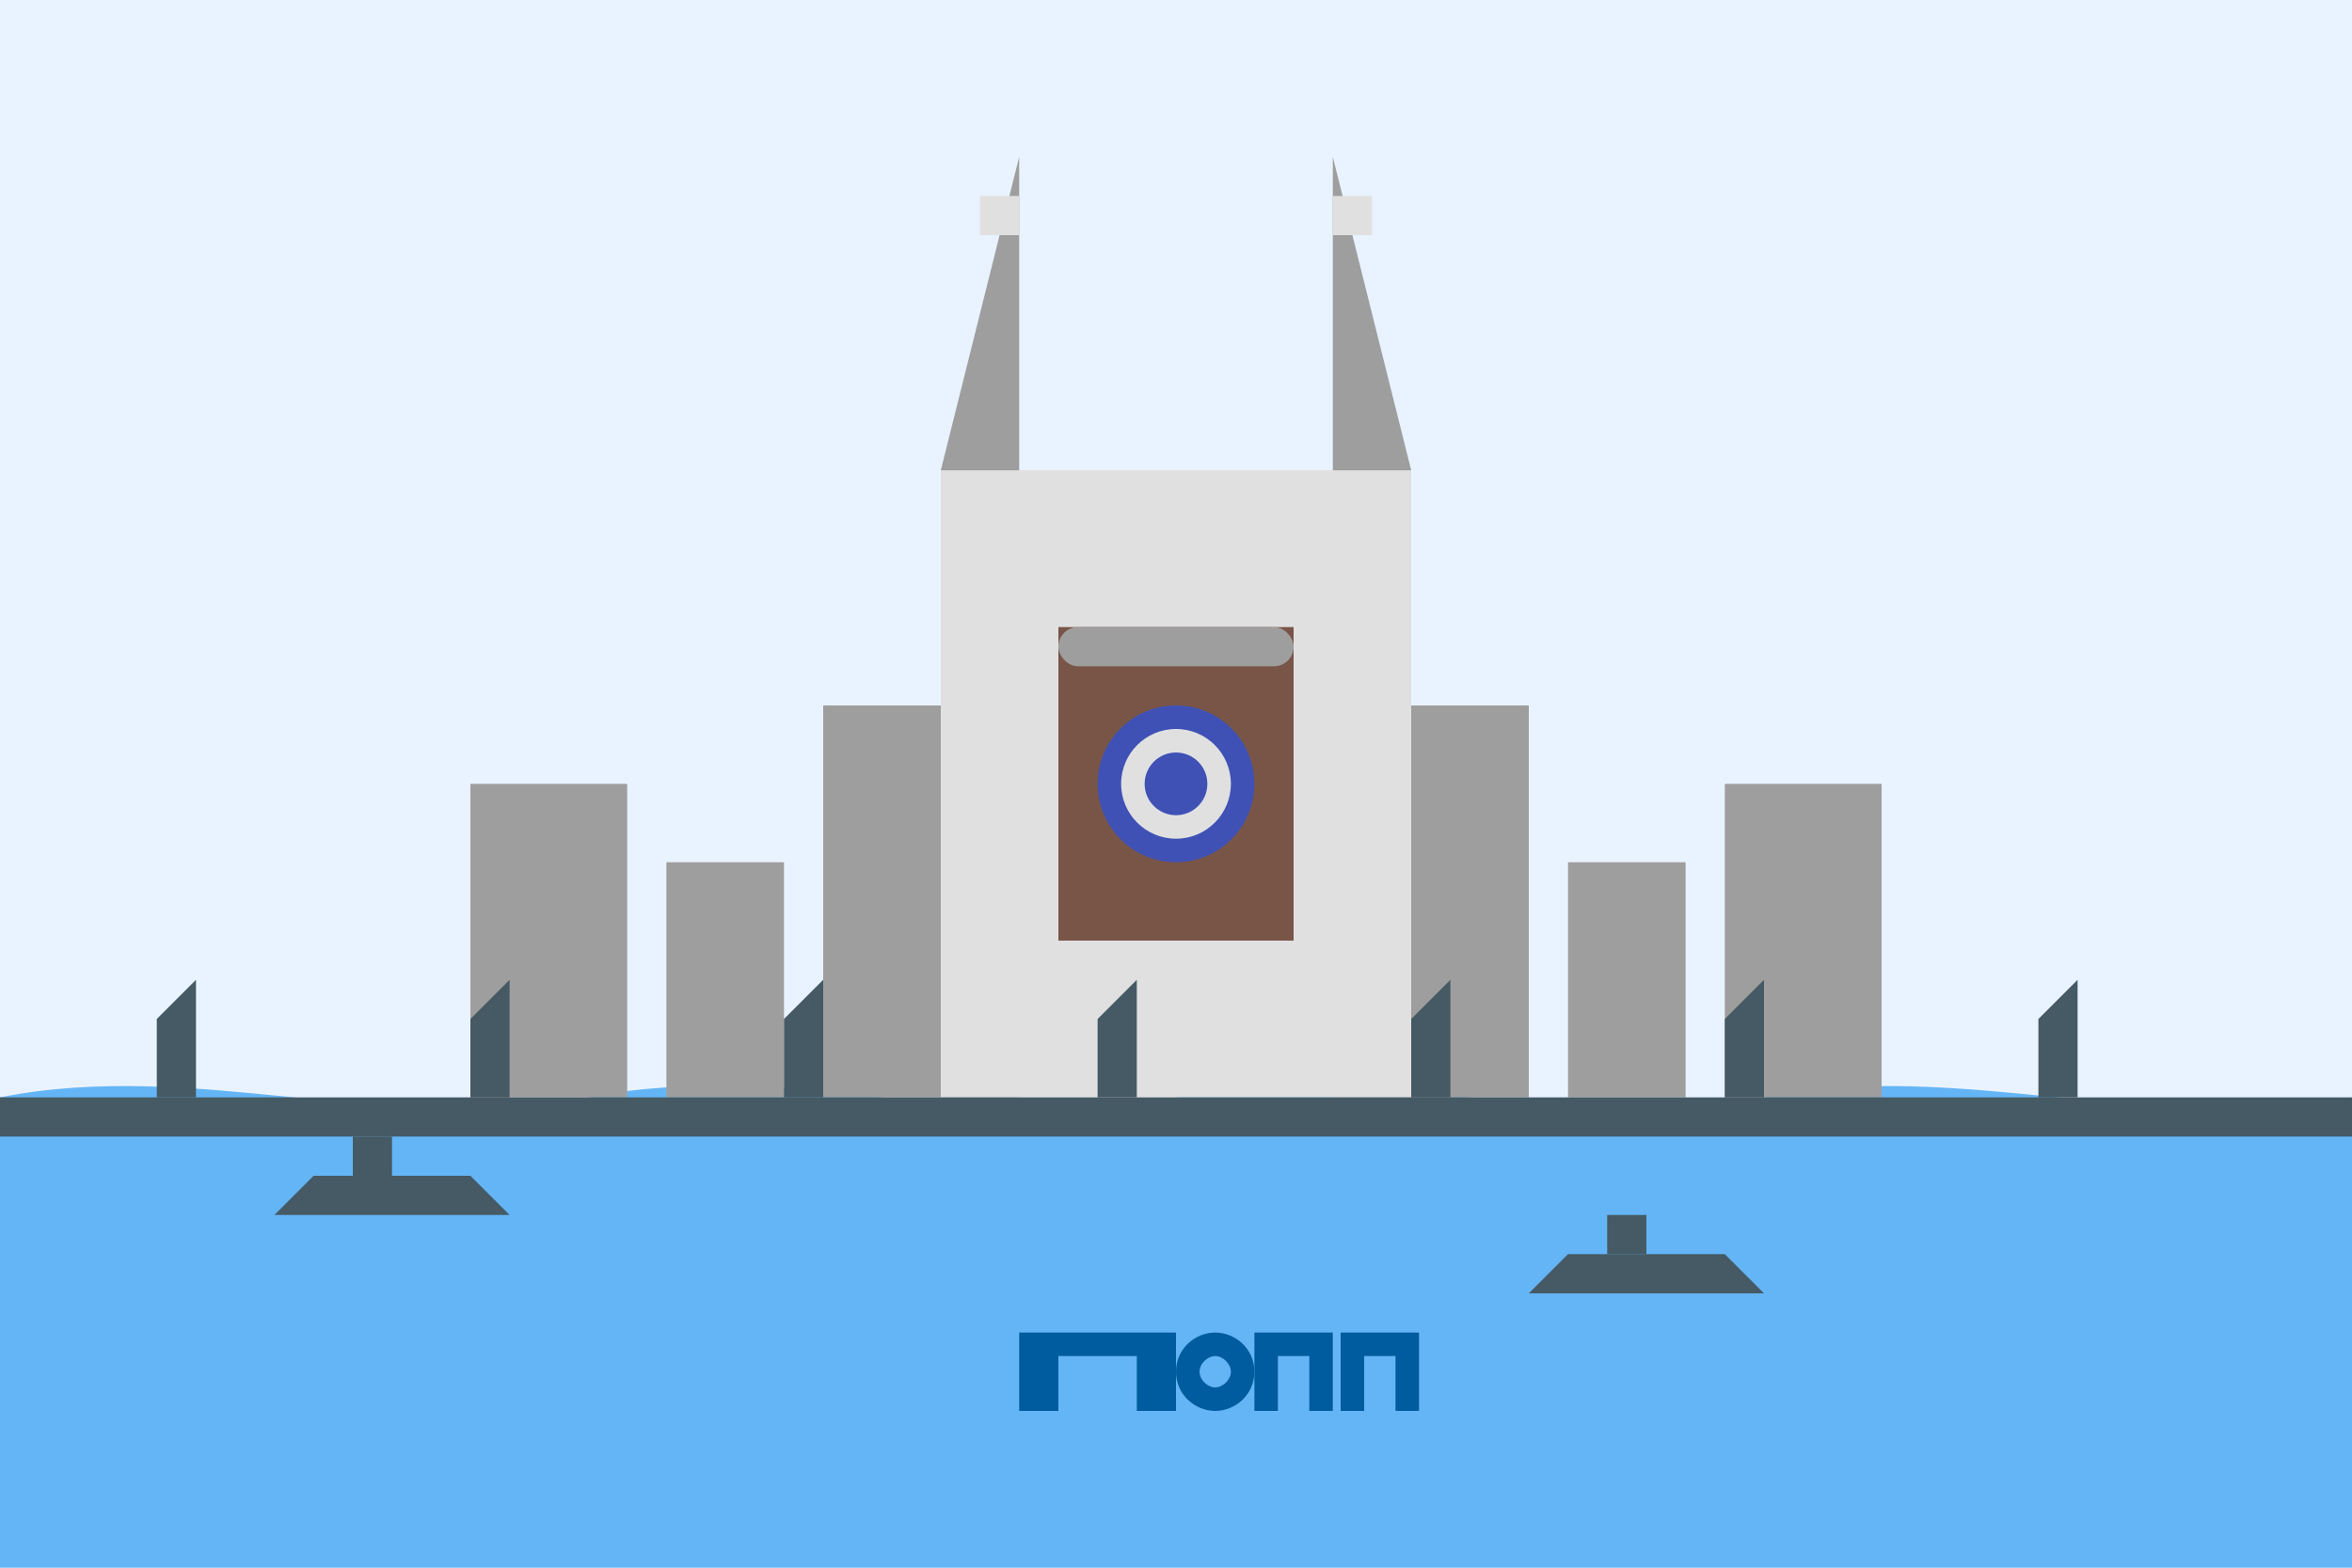
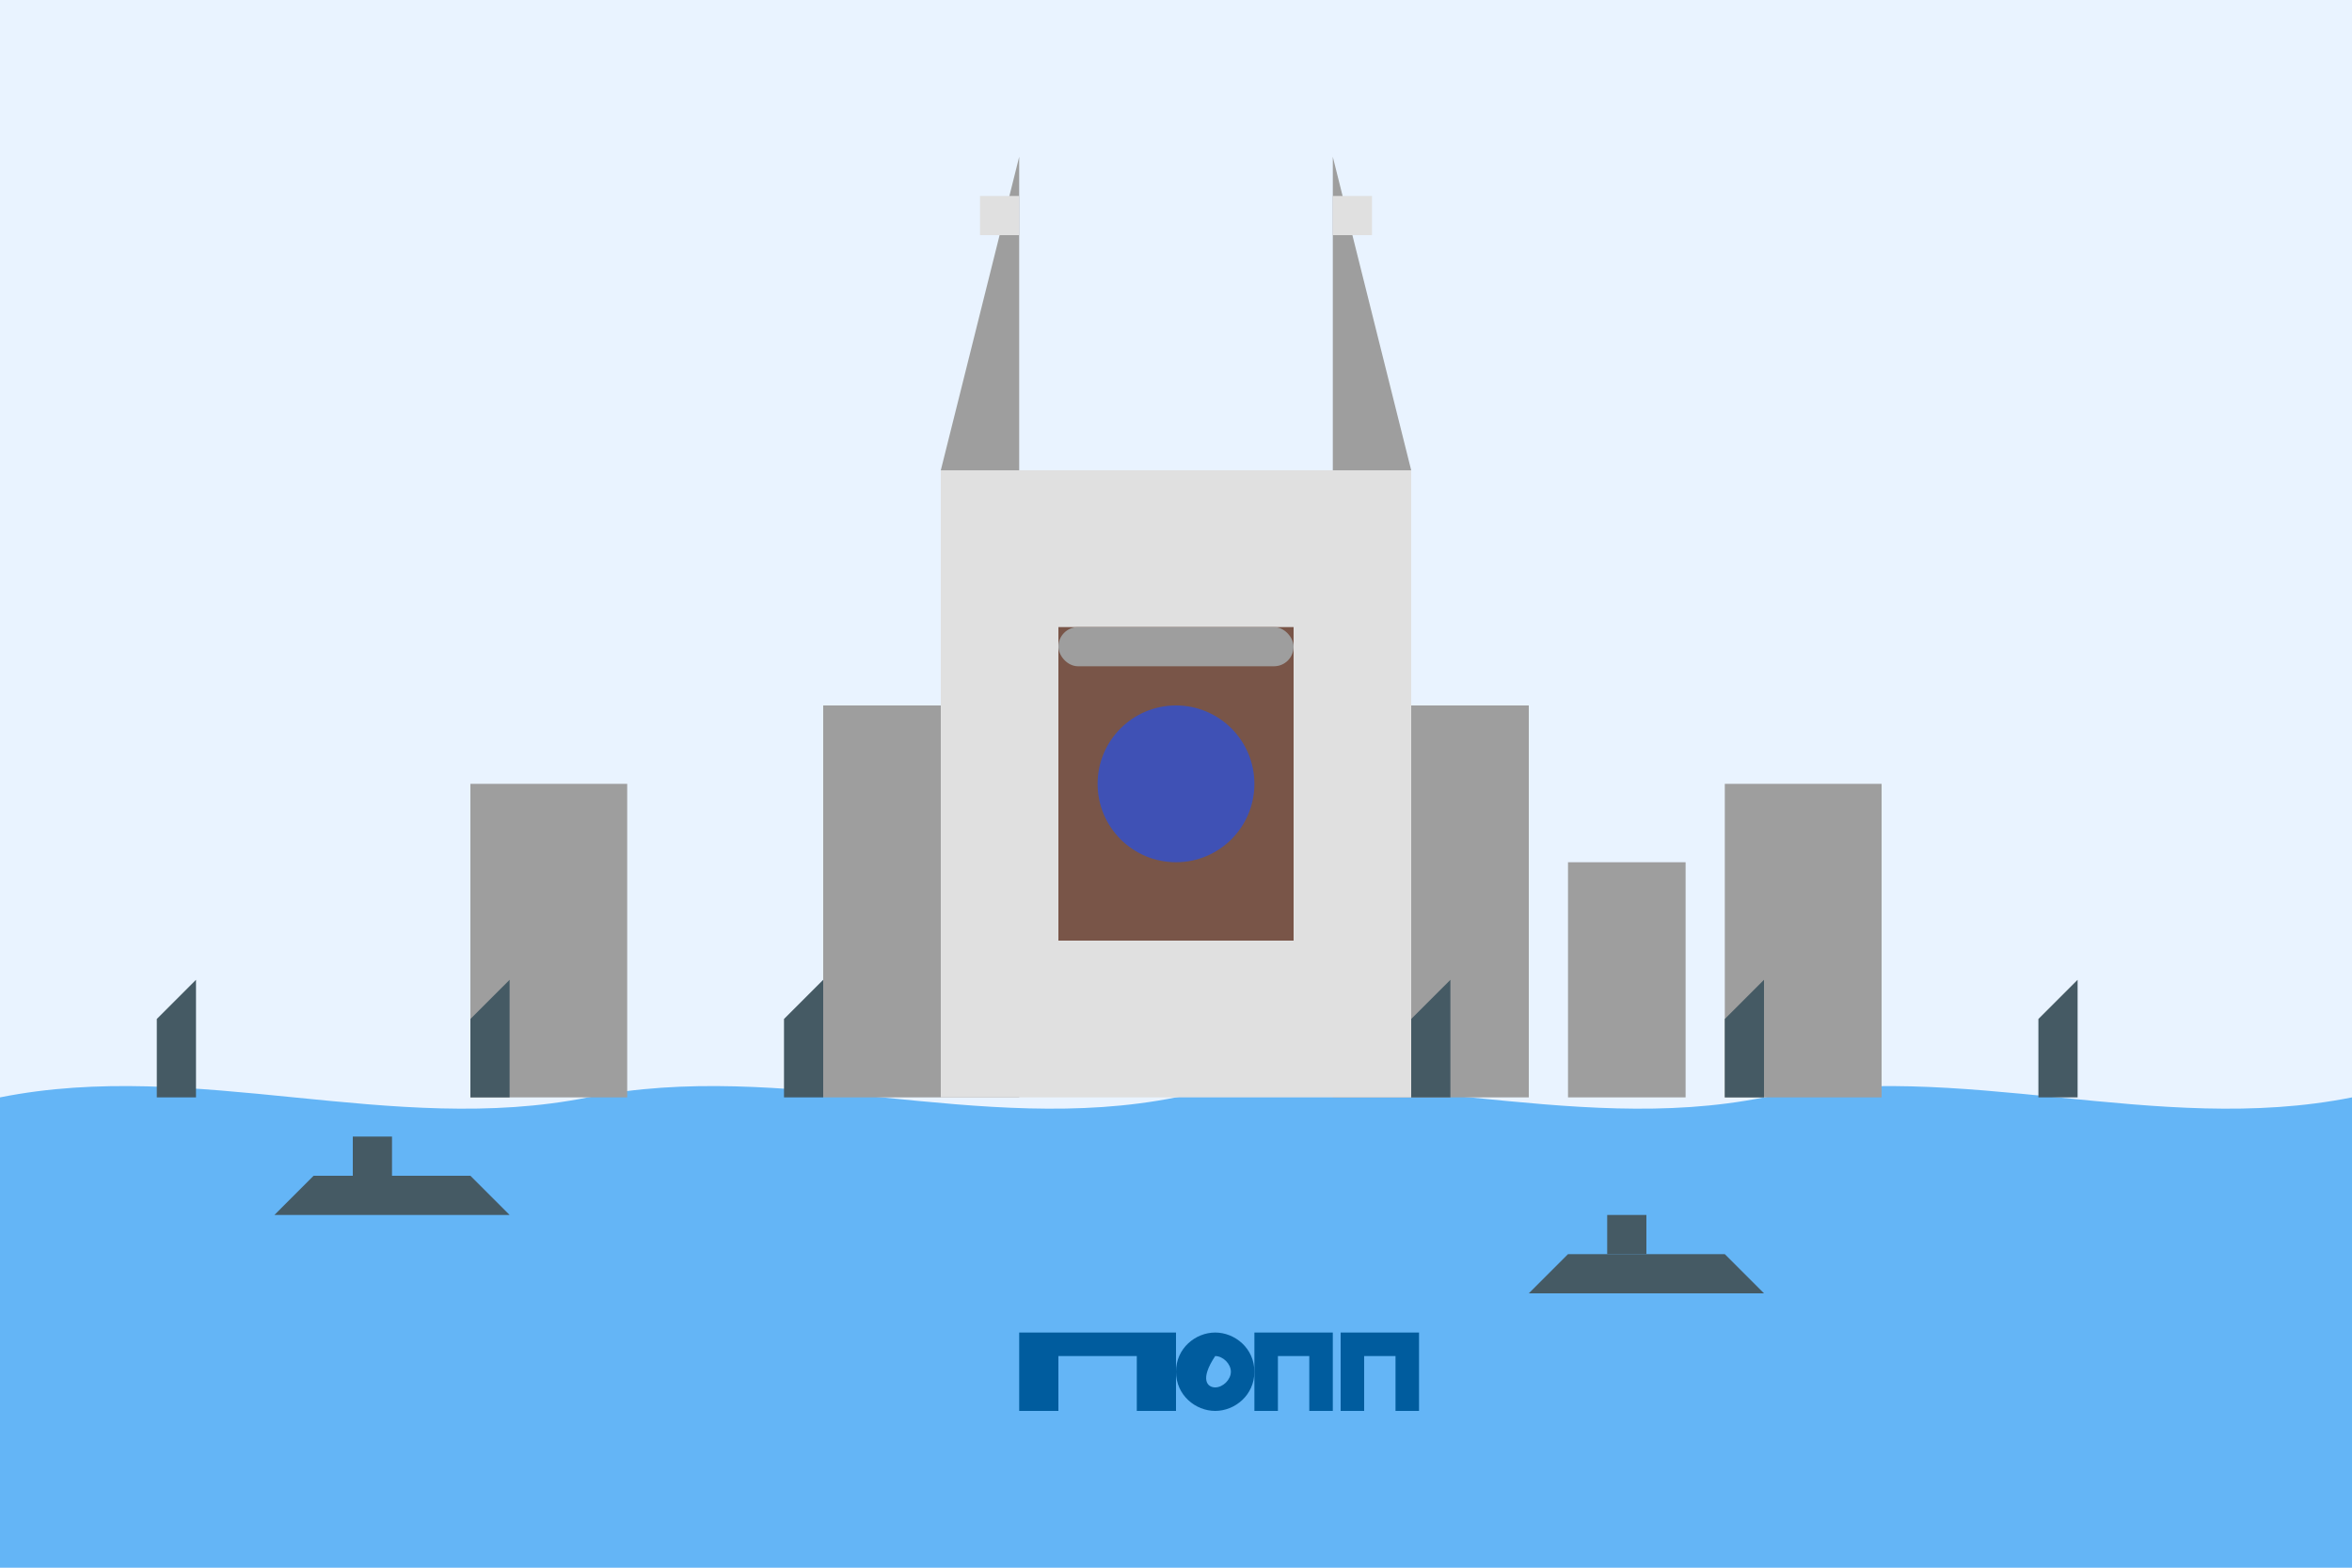
<svg xmlns="http://www.w3.org/2000/svg" width="300" height="200" viewBox="0 0 300 200" fill="none">
  <rect width="300" height="200" fill="#e9f3ff" />
  <path d="M0 140C25 135 50 145 75 140C100 135 125 145 150 140C175 135 200 145 225 140C250 135 275 145 300 140L300 200L0 200L0 140Z" fill="#64b5f6" />
  <rect x="60" y="100" width="20" height="40" fill="#9e9e9e" />
-   <rect x="85" y="110" width="15" height="30" fill="#9e9e9e" />
  <rect x="105" y="90" width="25" height="50" fill="#9e9e9e" />
  <rect x="220" y="100" width="20" height="40" fill="#9e9e9e" />
  <rect x="200" y="110" width="15" height="30" fill="#9e9e9e" />
  <rect x="170" y="90" width="25" height="50" fill="#9e9e9e" />
  <rect x="120" y="60" width="60" height="80" fill="#e0e0e0" />
  <path d="M120 60L130 60L130 20L120 60Z" fill="#9e9e9e" />
  <path d="M170 60L180 60L170 20L170 60Z" fill="#9e9e9e" />
  <path d="M125 30L125 25L130 25L130 30L125 30Z" fill="#e0e0e0" />
  <path d="M170 30L170 25L175 25L175 30L170 30Z" fill="#e0e0e0" />
  <rect x="135" y="80" width="30" height="40" fill="#795548" />
  <rect x="135" y="80" width="30" height="5" fill="#9e9e9e" rx="2.5" />
  <circle cx="150" cy="100" r="10" fill="#3f51b5" />
-   <circle cx="150" cy="100" r="7" fill="#e0e0e0" />
  <circle cx="150" cy="100" r="4" fill="#3f51b5" />
-   <rect x="0" y="140" width="300" height="5" fill="#455a64" />
  <path d="M20 140L20 130L25 125L25 140L20 140Z" fill="#455a64" />
  <path d="M60 140L60 130L65 125L65 140L60 140Z" fill="#455a64" />
  <path d="M100 140L100 130L105 125L105 140L100 140Z" fill="#455a64" />
-   <path d="M140 140L140 130L145 125L145 140L140 140Z" fill="#455a64" />
  <path d="M180 140L180 130L185 125L185 140L180 140Z" fill="#455a64" />
  <path d="M220 140L220 130L225 125L225 140L220 140Z" fill="#455a64" />
  <path d="M260 140L260 130L265 125L265 140L260 140Z" fill="#455a64" />
  <path d="M40 150L60 150L65 155L35 155L40 150Z" fill="#455a64" />
  <rect x="45" y="145" width="5" height="5" fill="#455a64" />
  <path d="M200 160L220 160L225 165L195 165L200 160Z" fill="#455a64" />
  <rect x="205" y="155" width="5" height="5" fill="#455a64" />
  <path d="M130 180H135V173H145V180H150V170H130V180Z" fill="#005c9e" />
-   <path d="M155 170C157.5 170 160 172 160 175C160 178 157.5 180 155 180C152.5 180 150 178 150 175C150 172 152.5 170 155 170ZM155 173C154 173 153 174 153 175C153 176 154 177 155 177C156 177 157 176 157 175C157 174 156 173 155 173Z" fill="#005c9e" />
+   <path d="M155 170C157.5 170 160 172 160 175C160 178 157.5 180 155 180C152.5 180 150 178 150 175C150 172 152.5 170 155 170ZM155 173C153 176 154 177 155 177C156 177 157 176 157 175C157 174 156 173 155 173Z" fill="#005c9e" />
  <path d="M160 170H170V180H167V173H163V180H160V170Z" fill="#005c9e" />
  <path d="M171 170H181V180H178V173H174V180H171V170Z" fill="#005c9e" />
</svg>